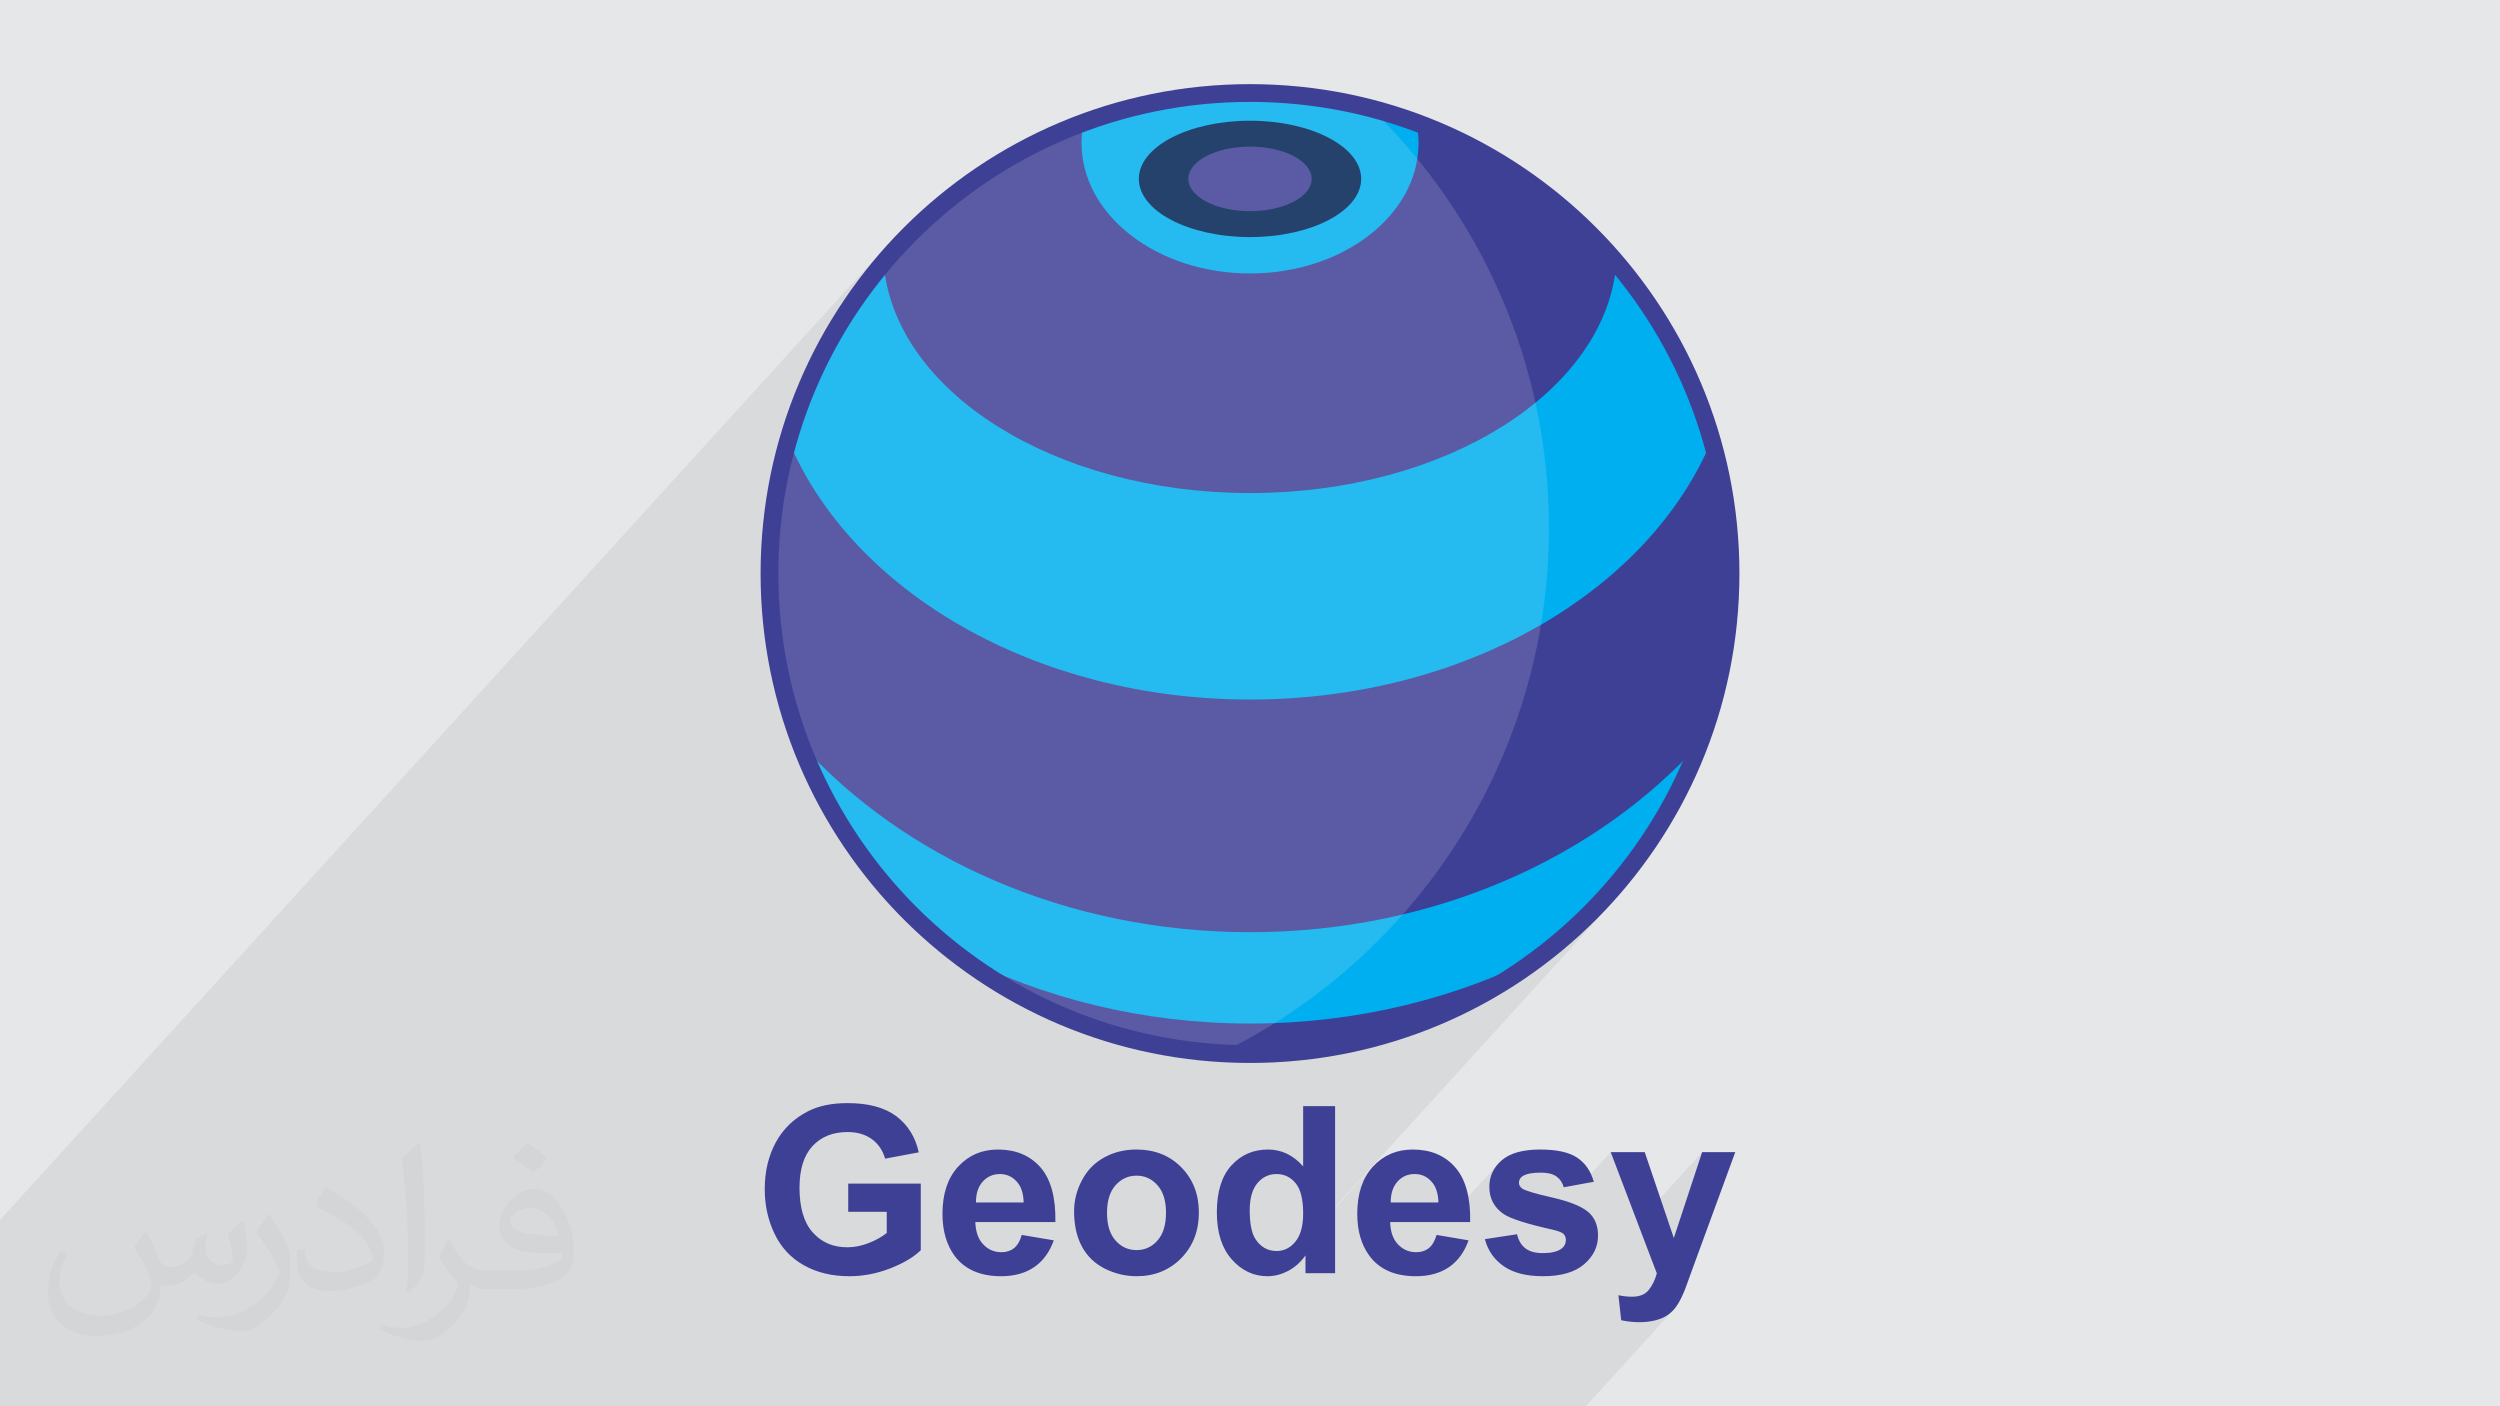
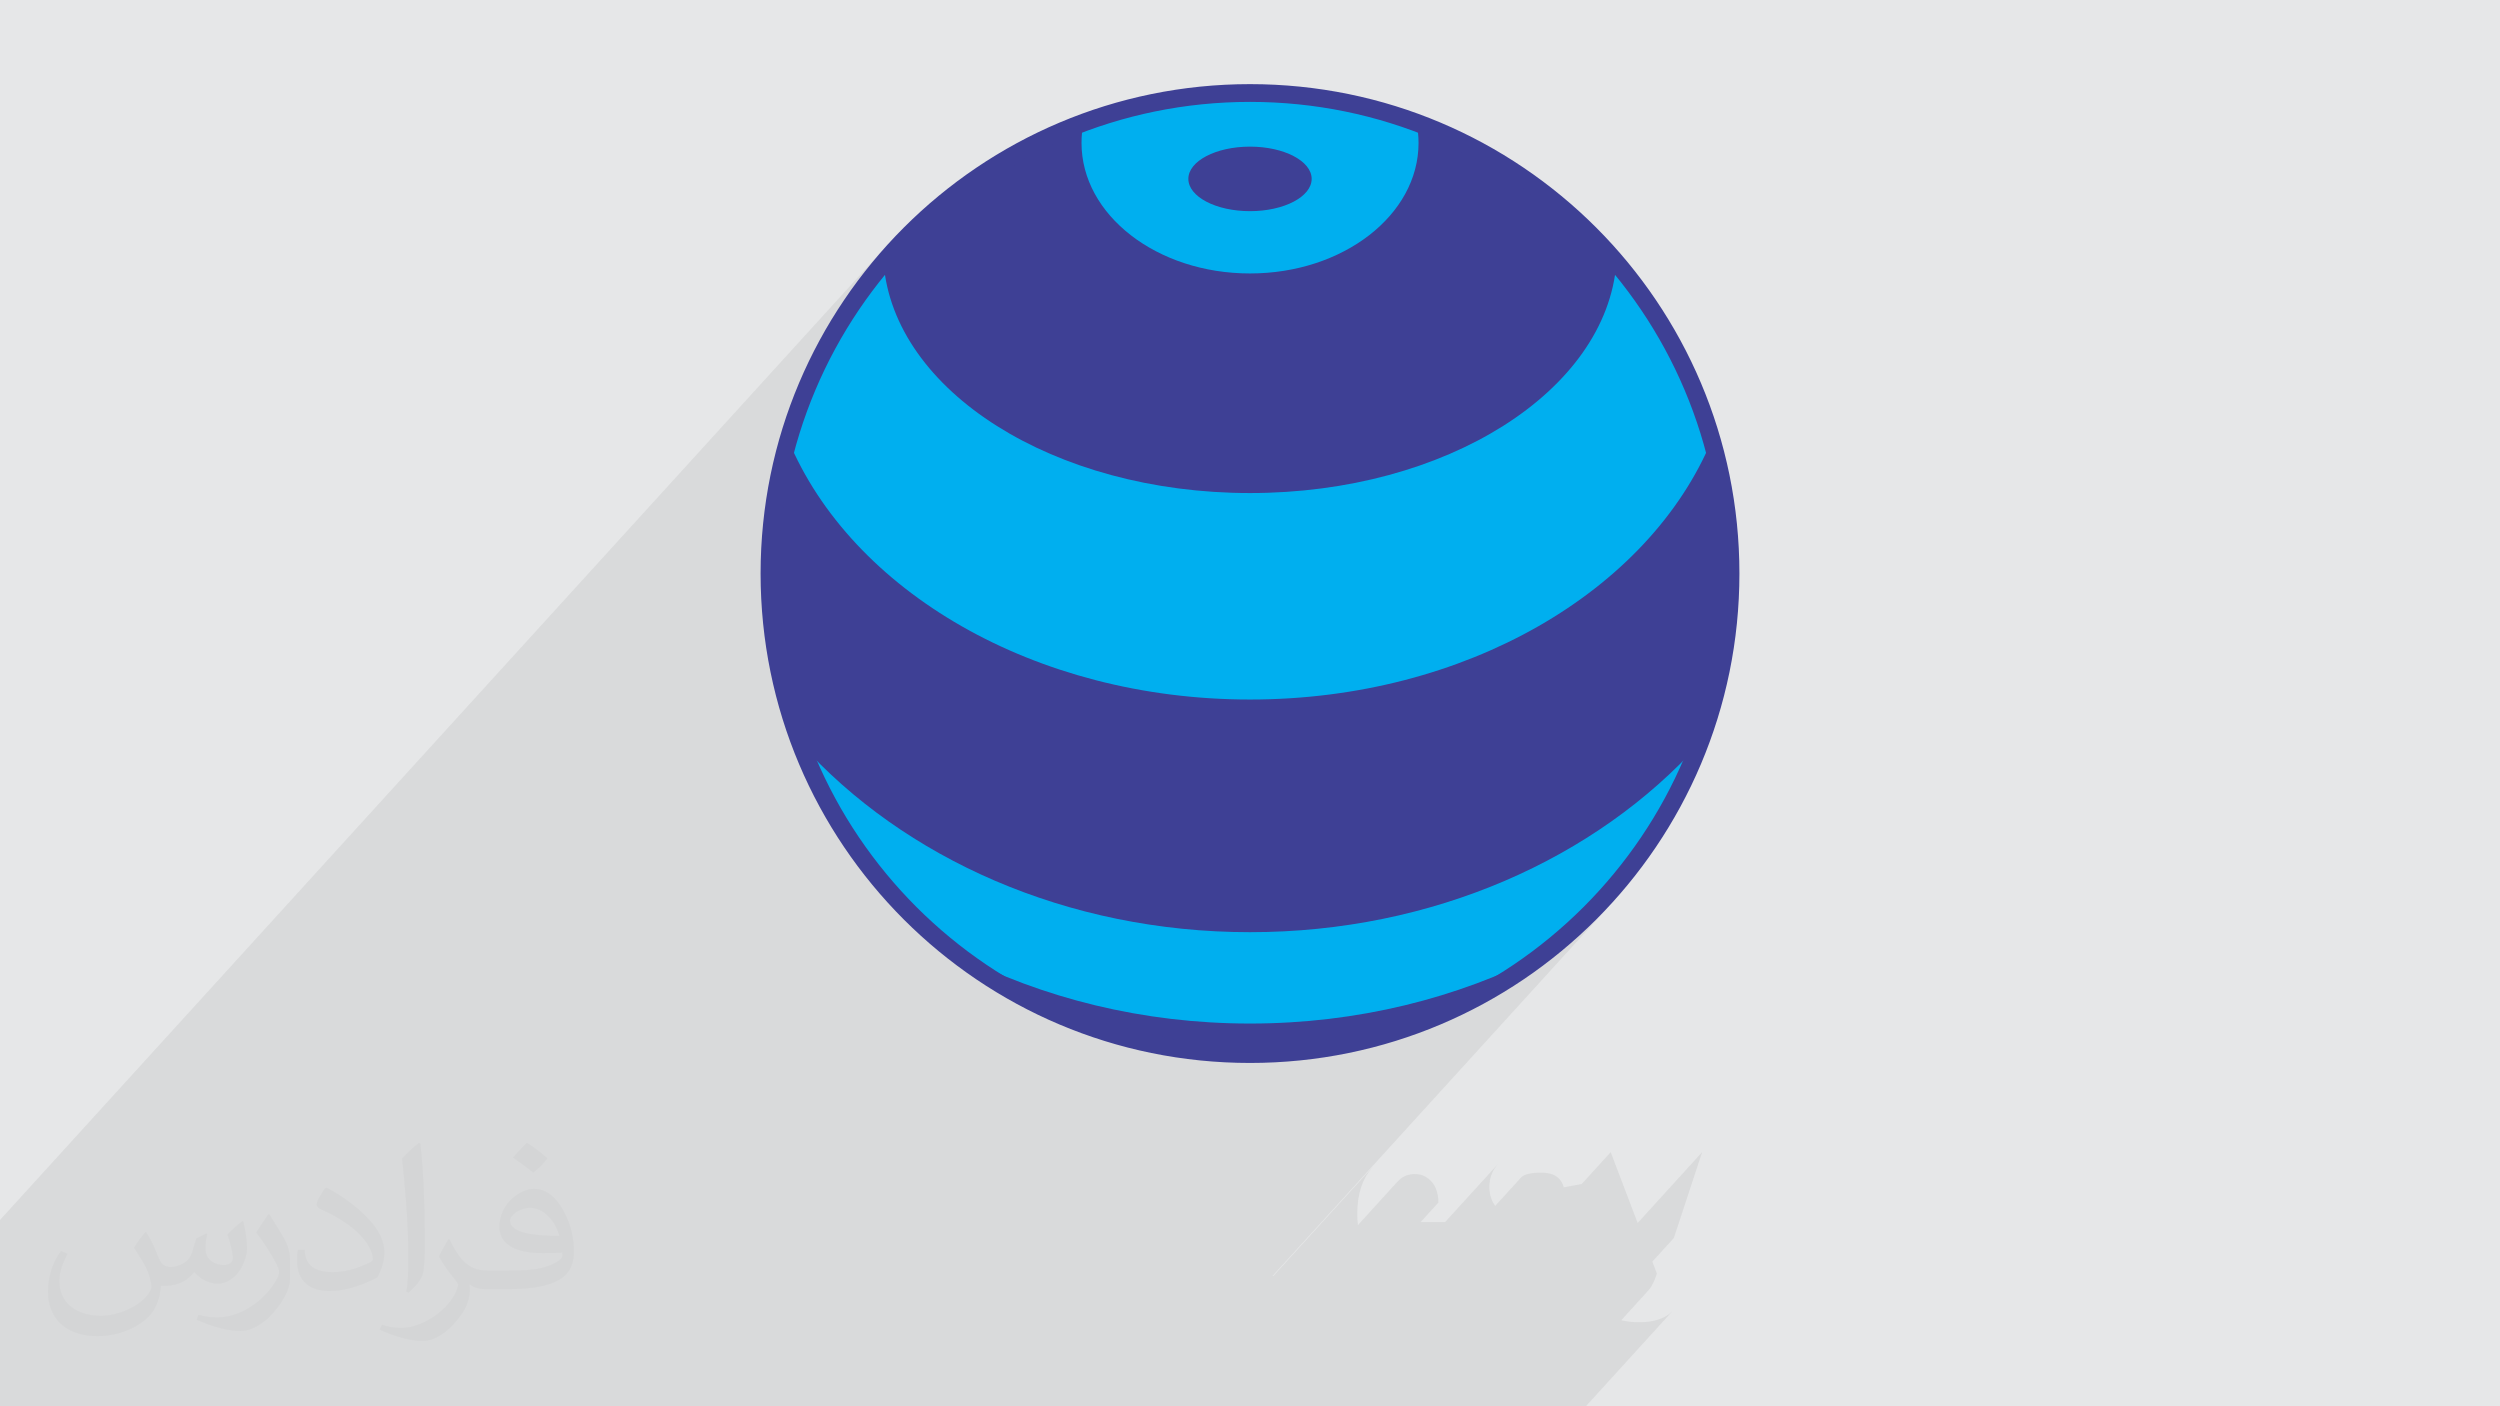
<svg xmlns="http://www.w3.org/2000/svg" xml:space="preserve" width="3.703in" height="2.083in" version="1.1" style="shape-rendering:geometricPrecision; text-rendering:geometricPrecision; image-rendering:optimizeQuality; fill-rule:evenodd; clip-rule:evenodd" viewBox="0 0 3703.33 2083.33">
  <rect x="0" y="0" width="3703.33" height="2083.33" fill="#808080" stroke="none" />
  <defs>
    <style type="text/css">
   
    .fil4 {fill:#00AFEF}
    .fil3 {fill:#3E4095}
    .fil5 {fill:#002254}
    .fil6 {fill:#3E4095}
    .fil0 {fill:#E6E7E8}
    .fil8 {fill:#3E4095;fill-rule:nonzero}
    .fil1 {fill:#373435;fill-opacity:0.031}
    .fil2 {fill:#373435;fill-opacity:0.078}
    .fil7 {fill:#FEFEFE;fill-opacity:0.149}
   
  </style>
  </defs>
  <g id="Layer_x0020_1">
    <polygon class="fil0" points="-0.18,-0.01 3703.52,-0.01 3703.52,2083.32 -0.18,2083.32 " />
    <path class="fil1" d="M216.42 1825.52c7.07,10.82 11.65,21.12 16.13,32.46 3.33,6.66 5.1,19.04 20.7,19.04 4.58,0 11.13,-1.46 16.96,-4.68 6.56,-3.43 11.55,-8.63 14.15,-16.54l6.24 -21.02 15.19 -7.49 1.04 1.04c-2.08,8.01 -2.6,15.5 -2.6,21.43 0,17.69 15.19,24.35 27.26,24.35 7.07,0 13.42,-3.54 13.42,-9.88 0,-8.43 -3.54,-22.57 -8.11,-35.27 7.07,-7.07 14.15,-14.15 22.26,-19.87l1.25 0.63c3.54,14.98 5.52,29.86 5.52,39.64 0,9.68 -4.26,20.39 -7.8,27.46 -7.28,13.73 -20.19,24.76 -35.79,24.76 -11.86,0 -25.07,-6.04 -34.12,-16.96l-0.52 0c-8.53,10.51 -21.74,20.08 -42.86,20.08l-6.56 0c-1.04,13.94 -4.06,23.82 -8.63,32.67 -12.59,24.66 -49.94,42.03 -85.1,42.03 -48.9,0 -73.45,-28.3 -73.45,-65.85 0,-23.2 7.59,-44.84 19.25,-60.13l9.57 3.95c-7.28,13.94 -12.17,27.26 -12.17,40.06 0,35.17 28.61,51.91 61.59,51.91 30.59,0 68.46,-19.46 75.32,-42.03 -2.6,-24.66 -11.86,-36.2 -26.01,-58.78 4.26,-7.49 9.78,-14.98 16.65,-22.99l1.25 0 0 0 0 0 -0.01 -0.01zm563.98 -132.54c10.3,6.45 20.39,14.15 30.28,22.99 -5.52,7.7 -12.38,14.77 -20.91,21.02 -9.88,-8.01 -19.77,-14.88 -29.86,-22.16 6.87,-7.7 13.63,-15.19 20.5,-21.85l0 0 0 0 -0 0zm5.3 96.33c-16.65,0 -30.28,10.93 -30.28,19.04 0,17.48 33.29,22.78 73.14,22.57 -4.99,-20.39 -22.47,-41.61 -42.86,-41.61zm-37.35 93.11c21.64,0 40.57,-0.63 55.04,-4.26 16.13,-4.06 29.76,-12.28 29.76,-17.79 0,-1.56 0,-3.22 -0.52,-4.79 -9.05,0.83 -19.46,0.83 -28.51,0.83 -29.34,0 -51.81,-6.66 -60.65,-23.09 -2.19,-4.58 -3.74,-9.68 -3.74,-15.5 0,-15.81 6.87,-31.52 18.93,-42.24 10.09,-8.84 21.22,-14.36 32.56,-14.36 20.5,0 36.83,16.44 48.27,42.45 6.24,14.15 10.51,30.48 10.51,51.08 0,13.73 -3.74,25.28 -12.28,33.92 -15.92,15.4 -45.26,21.22 -90.2,21.22l-20.39 0 0 0 -5.31 0c-11.13,0 -19.14,-1.98 -25.49,-6.87l-1.04 0c0.31,2.6 0.52,5.2 0.52,7.49 0,10.09 -3.33,22.99 -10.09,33.29 -19.98,29.86 -41.61,42.65 -60.34,42.65 -18.93,0 -42.13,-7.28 -63.05,-16.75l3.74 -7.28c6.76,2.81 16.13,4.79 29.03,4.79 33.81,0 78.24,-32.67 83.75,-64.4 -1.25,-2.6 -3.54,-6.04 -6.76,-9.68 -9.88,-11.76 -16.13,-21.64 -21.95,-31.94 4.99,-9.88 9.57,-17.79 13.84,-24.87l1.77 -0.21c14.46,29.34 27.57,46.3 56.8,46.3l4.58 0 0 0 21.22 0 0 0 0 0 0 0zm-146.48 31.11c2.5,-13.52 2.7,-28.71 2.7,-42.97l0 -21.02c0,-39.22 -4.99,-96.34 -9.05,-133.37 7.07,-7.8 16.96,-16.75 24.76,-22.78l2.29 0.63c5.31,46.81 6.56,101.12 6.56,151.06 0,13.11 -0.52,26.01 -1.77,35.37 -0.73,11.86 -7.59,20.91 -22.26,34.54l-3.22 -1.46 0 0 0 0 0 -0zm-150.75 -62c0.73,18.41 9.78,33.08 41.41,33.08 19.66,0 36.31,-5.2 54.72,-14.04 3.33,-1.46 5.1,-3.43 5.1,-5.1 0,-11.55 -8.84,-26.84 -23.72,-40.78 -14.46,-13.11 -33.6,-24.66 -51.5,-32.35 -6.14,-2.6 -8.11,-5.41 -8.11,-8.01 0,-5.31 7.07,-16.44 12.9,-24.45l1.98 -0.21c20.5,10.72 43.38,26.63 60.34,44.43 15.4,16.33 24.97,32.87 24.97,50.87 0,13.31 -4.06,26.01 -10.61,37.56 -22.47,11.34 -46.4,19.98 -70.12,19.98 -28.82,0 -48.48,-13.52 -48.48,-45.36 0,-3.43 0,-8.74 1.25,-15.61l9.88 0 0 0 0 0 0 -0zm-52.12 -52.33l17.89 28.92c6.56,10.72 12.69,22.37 12.69,40.78l0 23.62c0,19.04 -12.17,39.43 -31.83,59.61 -15.4,13.73 -29.03,19.56 -41.61,19.56 -18.73,0 -40.16,-5.83 -64.92,-16.54l2.81 -7.28c7.8,2.19 16.85,3.85 27.98,3.85 35.58,-0.21 71.99,-26.22 88.64,-57.95 1.98,-3.64 2.7,-7.07 2.7,-9.36 0,-3.74 -1.98,-7.8 -3.54,-11.44 -9.05,-17.17 -19.14,-32.77 -30.28,-47.13 5.83,-9.26 11.65,-18.1 18,-26.84l1.46 0.21z" />
    <polygon class="fil2" points="275.41,2083.32 95.63,2083.32 30.09,2083.32 14.48,2083.32 3.77,2083.32 -0.19,2083.32 -0.19,1945.37 -0.19,1934.96 -0.19,1846.53 -0.19,1827.39 -0.19,1826.87 -0.19,1826.76 -0.19,1826.66 -0.19,1826.66 -0.19,1807.41 1303.39,375.15 1292.15,388.46 1281.23,401.98 1270.62,415.82 1260.42,429.97 1250.43,444.22 1240.86,458.89 1232.33,472.52 1324.72,370.98 1348.33,346.22 1372.99,322.71 1398.9,300.35 1425.74,279.23 1453.62,259.36 1482.54,240.84 1512.3,223.67 1542.99,207.96 1574.61,193.71 1604.99,181.75 1605.09,181.65 1605.09,181.65 1606.86,180.92 1639.94,169.78 1673.76,160.21 1708.19,152.2 1743.25,145.96 1778.94,141.48 1815.04,138.68 1851.66,137.74 1863,137.84 1874.24,138.15 1885.37,138.57 1896.61,139.2 1907.63,139.93 1918.77,140.86 1929.8,142.01 1940.72,143.26 1951.65,144.71 1962.46,146.38 1973.28,148.15 1984.1,150.12 1994.71,152.2 2005.43,154.39 2015.94,156.89 2026.44,159.38 2041.53,174.26 2056.2,189.56 2070.56,205.06 2084.5,221.07 2098.02,237.3 2111.13,253.95 2123.93,270.91 2136.2,288.07 2148.17,305.65 2159.61,323.55 2170.75,341.75 2181.36,360.17 2191.45,379 2201.23,398.04 2210.49,417.28 2219.23,436.84 2227.55,456.71 2235.35,476.69 2242.74,496.98 2249.61,517.57 2255.85,538.28 2261.68,559.3 2266.98,580.52 2271.15,599.25 2277.7,594.05 2293,580.73 2307.25,566.89 2320.67,552.54 2272.5,605.49 2276.04,623.49 2279.68,645.23 2282.9,667.19 2285.5,689.35 2287.48,711.61 2288.94,734.08 2289.87,756.76 2290.08,779.44 2289.56,811.7 2287.8,843.53 2284.88,875.16 2280.82,906.37 2277.08,928.74 2278.85,927.8 2300.9,914.59 2322.33,900.85 2342.93,886.5 2362.91,871.52 2382.05,856.02 2400.36,839.89 2417.94,823.24 2434.69,806.08 2262.93,994.7 2262.2,997.82 2253.88,1027.47 2244.52,1056.7 2234.22,1085.41 2222.88,1113.71 2210.6,1141.49 2197.29,1168.75 2183.14,1195.48 2168.16,1221.6 2152.24,1247.09 2135.39,1272.06 2117.8,1296.4 2099.39,1320.02 2080.14,1343.01 2067.45,1357.16 2072.44,1356.12 2095.74,1350.4 2118.74,1344.16 2141.42,1337.39 2163.89,1330.01 2185.94,1322.2 2207.79,1313.78 2229.22,1304.94 2250.24,1295.57 2271.05,1285.69 2291.44,1275.39 2311.41,1264.57 2330.97,1253.24 2350.11,1241.58 2368.94,1229.41 2387.36,1216.72 2405.25,1203.71 2422.73,1190.29 2439.79,1176.45 2456.33,1162.2 2472.46,1147.53 2488.07,1132.55 2503.15,1117.15 2517.72,1101.34 2197.7,1452.98 2199.99,1452.15 2212.79,1447.06 2217.16,1445.29 2228.29,1438.32 2242.33,1429.06 2256.17,1419.49 2269.8,1409.61 2283.02,1399.31 2296.13,1388.8 2308.92,1377.98 2321.51,1366.85 2333.78,1355.51 2345.75,1343.75 2357.5,1331.79 2368.84,1319.51 2280.93,1416.16 2285.93,1413.56 2302.36,1400.66 2309.23,1394.94 2326.29,1380.17 2331.81,1375.17 2351.26,1356.65 2358.13,1349.89 2378.63,1328.35 2285.51,1430.72 2285.51,1430.72 2299.35,1420.11 2312.87,1409.19 2326.19,1397.95 2339.19,1386.41 2351.89,1374.55 2364.37,1362.37 2376.54,1349.89 2388.4,1337.2 1884.97,1890.26 1885.28,1890.15 1886.63,1889.94 2033.85,1728.27 2028.44,1734.93 2023.65,1742.11 2019.7,1749.91 2016.37,1758.44 2013.87,1767.49 2012,1777.06 2010.96,1787.36 2010.54,1798.18 2010.85,1807.33 2011.58,1814.93 2070.05,1750.63 2072.65,1748.03 2075.46,1745.64 2078.37,1743.76 2081.49,1742.1 2084.82,1740.85 2088.26,1740.02 2091.9,1739.5 2095.64,1739.29 2099.18,1739.5 2102.61,1739.92 2105.94,1740.75 2109.06,1742 2112.08,1743.45 2114.89,1745.33 2117.69,1747.51 2120.19,1750.11 2122.58,1752.92 2124.67,1756.04 2126.43,1759.48 2127.89,1763.33 2129.14,1767.39 2129.97,1771.76 2130.59,1776.44 2130.8,1781.43 2104.38,1810.46 2140.69,1810.46 2220.38,1722.96 2216.63,1727.33 2213.41,1731.91 2210.81,1736.7 2208.83,1741.69 2207.37,1747 2206.54,1752.41 2206.23,1758.23 2206.54,1764.48 2207.58,1770.41 2209.25,1776.02 2211.54,1781.22 2214.55,1786.11 2214.86,1786.53 2253.15,1744.5 2254.3,1743.46 2255.54,1742.42 2257.73,1741.28 2260.33,1740.13 2263.24,1739.3 2266.37,1738.57 2269.9,1737.94 2273.85,1737.53 2278.02,1737.32 2282.59,1737.22 2286.24,1737.32 2289.57,1737.53 2292.79,1738.05 2295.81,1738.57 2298.51,1739.4 2301.11,1740.33 2303.4,1741.48 2305.59,1742.83 2307.46,1744.29 2309.23,1745.96 2310.89,1747.72 2312.35,1749.7 2313.6,1751.78 2314.74,1754.07 2315.68,1756.46 2316.51,1758.96 2343.04,1754.07 2386.01,1706.84 2425.96,1811.81 2521.46,1706.84 2479.54,1834.07 2447.7,1869.03 2454.36,1886.51 2453.21,1890.25 2451.96,1893.69 2450.61,1897.12 2449.15,1900.24 2447.59,1903.26 2445.93,1906.17 2444.06,1908.87 2442.08,1911.37 2440,1913.66 2401.61,1955.9 2401.61,1955.9 2404.83,1956.52 2408.26,1957.15 2411.59,1957.67 2414.93,1958.09 2418.26,1958.4 2421.69,1958.61 2425.02,1958.71 2428.45,1958.81 2431.78,1958.71 2435.11,1958.61 2438.24,1958.4 2441.36,1958.09 2444.37,1957.67 2447.29,1957.15 2450.09,1956.52 2452.8,1955.9 2455.4,1955.17 2458,1954.34 2460.4,1953.4 2462.69,1952.46 2464.97,1951.43 2467.06,1950.28 2469.03,1949.13 2470.91,1947.89 2472.78,1946.53 2474.55,1945.18 2476.21,1943.62 2477.88,1941.95 2349.19,2083.34 2285.52,2083.34 2285.52,2083.34 2275.22,2083.34 2252.64,2083.34 2247.75,2083.34 2178.78,2083.34 2155.89,2083.34 2101.16,2083.34 2058.3,2083.34 2043.32,2083.34 2021.26,2083.34 1974.24,2083.34 1961.34,2083.34 1944.69,2083.34 1929.5,2083.34 1903.7,2083.34 1897.05,2083.34 1892.37,2083.34 1856.06,2083.34 1811.01,2083.34 1798.32,2083.34 1767.31,2083.34 1754.41,2083.34 1731.32,2083.34 1730.49,2083.34 1710.72,2083.34 1709.26,2083.34 1708.12,2083.34 1696.98,2083.34 1691.47,2083.34 1691.37,2083.34 1676.7,2083.34 1673.68,2083.34 1672.64,2083.34 1623.95,2083.34 1607,2083.34 1561.74,2083.34 1550.09,2083.34 1525.74,2083.34 1499.42,2083.34 1491.2,2083.34 1406.61,2083.34 1388.72,2083.34 1364.79,2083.34 1354.39,2083.34 1346.79,2083.34 1315.06,2083.34 1294.25,2083.34 1289.26,2083.34 1282.6,2083.34 1272.09,2083.34 1241.61,2083.34 1196.46,2083.34 1153.59,2083.34 1152.76,2083.34 1096.17,2083.34 1079.94,2083.34 1051.33,2083.34 1018.46,2083.34 994.32,2083.34 977.16,2083.34 956.25,2083.34 927.43,2083.34 852.73,2083.34 806.96,2083.34 788.96,2083.34 684.4,2083.34 682.74,2083.34 453.75,2083.34 378.95,2083.34 297.91,2083.34 291.87,2083.34 275.43,2083.34 " />
    <path class="fil3" d="M1851.67 137.74c393.15,0 711.92,318.77 711.92,711.92 0,393.15 -318.77,711.81 -711.92,711.81 -393.15,0 -711.92,-318.67 -711.92,-711.81 0,-393.15 318.77,-711.92 711.92,-711.92z" />
    <path class="fil4" d="M1851.67 137.74c393.15,0 711.92,318.77 711.92,711.92 0,229.4 -108.61,433.41 -277.05,563.56 -127.34,65.44 -276.01,103.1 -434.87,103.1 -158.86,0 -307.53,-37.66 -434.87,-103.1 -168.44,-130.15 -277.05,-334.17 -277.05,-563.56 0,-393.15 318.77,-711.92 711.92,-711.92l0.01 0z" />
    <path class="fil3" d="M2517.71 1101.32c-153.04,170 -394.4,279.65 -666.04,279.65 -271.64,0 -513,-109.65 -666.04,-279.65 -29.65,-78.23 -45.88,-163.13 -45.88,-251.66 0,-393.15 318.77,-711.92 711.92,-711.92 393.15,0 711.92,318.77 711.92,711.92 0,88.54 -16.23,173.43 -45.88,251.66l0.01 0z" />
    <path class="fil4" d="M1851.67 137.74c324.49,0 598.31,217.23 684.04,514.15 -92.91,223.06 -364.02,384.41 -684.04,384.41 -320.02,0 -591.14,-161.46 -684.04,-384.52 85.72,-296.92 359.55,-514.04 684.04,-514.04z" />
    <path class="fil3" d="M2394.53 389.19c-14.77,190.07 -252.19,341.24 -542.86,341.24 -290.68,0 -528.09,-151.17 -542.86,-341.24 130.57,-153.77 325.32,-251.46 542.86,-251.46 217.54,0 412.3,97.69 542.86,251.46z" />
    <path class="fil4" d="M2098.23 181.64c2.08,9.78 3.12,19.87 3.12,30.17 0,106.74 -111.84,193.3 -249.69,193.3 -137.85,0 -249.58,-86.56 -249.58,-193.3 0,-10.2 0.94,-20.29 3.02,-30.17 76.78,-28.4 159.91,-43.9 246.57,-43.9 86.66,0 169.79,15.5 246.57,43.9z" />
-     <path class="fil5" d="M1851.67 178.83c90.93,0 164.69,38.6 164.69,86.14 0,47.65 -73.76,86.25 -164.69,86.25 -90.93,0 -164.69,-38.6 -164.69,-86.25 0,-47.54 73.76,-86.14 164.69,-86.14z" />
    <path class="fil6" d="M1851.67 217.22c50.46,0 91.34,21.43 91.34,47.75 0,26.43 -40.89,47.86 -91.34,47.86 -50.46,0 -91.34,-21.43 -91.34,-47.86 0,-26.32 40.89,-47.75 91.34,-47.75z" />
-     <path class="fil7" d="M1796.95 1565.45c294.03,-138.13 497.57,-436.86 497.57,-783.24 0,-244.61 -101.56,-465.39 -264.77,-622.75 -56.22,-14.11 -115.04,-21.73 -175.54,-21.73 -394.96,0 -715.01,320.15 -715.01,715.01 0,375.63 289.64,683.56 657.75,712.71l0 0z" />
    <path class="fil8" d="M1851.67 124.63c200.17,0 381.5,81.15 512.69,212.34 131.19,131.19 212.34,312.42 212.34,512.69 0,200.16 -81.15,381.5 -212.34,512.69 -131.19,131.19 -312.53,212.34 -512.69,212.34 -200.17,0 -381.5,-81.15 -512.69,-212.34 -131.19,-131.19 -212.34,-312.53 -212.34,-512.69 0,-200.27 81.15,-381.5 212.34,-512.69 131.19,-131.19 312.53,-212.34 512.69,-212.34zm494.07 230.96c-126.41,-126.41 -301.08,-204.64 -494.07,-204.64 -192.99,0 -367.67,78.24 -494.07,204.64 -126.41,126.41 -204.64,301.08 -204.64,494.07 0,192.98 78.24,367.66 204.64,494.07 126.41,126.41 301.08,204.64 494.07,204.64 192.99,0 367.67,-78.24 494.07,-204.64 126.41,-126.41 204.64,-301.08 204.64,-494.07 0,-192.99 -78.24,-367.67 -204.64,-494.07z" />
-     <path class="fil8" d="M1256.47 1795.24l0 -41.82 107.47 0 0 98.73c-10.41,10.2 -25.49,19.14 -45.36,26.94 -19.87,7.7 -39.95,11.55 -60.34,11.55 -25.91,0 -48.38,-5.41 -67.62,-16.33 -19.25,-10.82 -33.71,-26.43 -43.38,-46.71 -9.68,-20.19 -14.46,-42.24 -14.46,-66.06 0,-25.8 5.41,-48.69 16.13,-68.77 10.93,-20.08 26.63,-35.48 47.44,-46.19 15.92,-8.32 35.58,-12.38 59.2,-12.38 30.69,0 54.72,6.45 72.1,19.35 17.17,13 28.3,30.8 33.29,53.58l-49.83 9.36c-3.43,-12.17 -9.99,-21.85 -19.66,-28.92 -9.57,-6.97 -21.54,-10.51 -35.89,-10.51 -21.85,0 -39.12,6.87 -52.02,20.81 -12.8,13.84 -19.25,34.44 -19.25,61.69 0,29.44 6.45,51.5 19.56,66.17 13,14.67 30.07,22.06 51.19,22.06 10.51,0 20.91,-2.08 31.42,-6.14 10.51,-4.06 19.56,-9.15 27.05,-14.98l0 -31.42 -57.01 0 0 0zm257.07 34.23l47.44 8.01c-6.14,17.27 -15.71,30.48 -28.82,39.54 -13.11,9.05 -29.55,13.63 -49.21,13.63 -31.11,0 -54.2,-10.2 -69.19,-30.59 -11.76,-16.33 -17.69,-36.93 -17.69,-61.9 0,-29.76 7.8,-53.06 23.3,-69.91 15.5,-16.85 35.06,-25.28 58.89,-25.28 26.53,0 47.54,8.84 63.05,26.43 15.4,17.69 22.68,44.63 22.06,81.04l-118.6 0c0.42,14.04 4.16,25.07 11.55,32.87 7.18,7.8 16.33,11.76 27.15,11.76 7.39,0 13.63,-1.98 18.62,-6.04 5.1,-4.06 8.95,-10.61 11.44,-19.56zm2.81 -48.07c-0.31,-13.73 -3.85,-24.24 -10.61,-31.31 -6.76,-7.28 -14.88,-10.82 -24.55,-10.82 -10.3,0 -18.83,3.74 -25.59,11.34 -6.76,7.59 -9.99,17.89 -9.88,30.8l70.64 0 -0 0zm74.7 12.9c0,-15.81 3.85,-31.11 11.65,-45.78 7.8,-14.88 18.83,-26.11 32.98,-33.81 14.25,-7.8 30.07,-11.76 47.65,-11.76 27.15,0 49.31,8.84 66.69,26.43 17.27,17.69 25.91,39.95 25.91,66.89 0,27.26 -8.74,49.73 -26.11,67.62 -17.58,17.79 -39.54,26.74 -66.06,26.74 -16.44,0 -32.15,-3.74 -47.02,-11.13 -14.88,-7.49 -26.22,-18.31 -34.02,-32.77 -7.8,-14.36 -11.65,-31.83 -11.65,-52.43l-0 0zm48.79 2.5c0,17.79 4.16,31.42 12.59,40.89 8.43,9.57 18.83,14.25 31.21,14.25 12.28,0 22.68,-4.68 31,-14.25 8.43,-9.47 12.59,-23.2 12.59,-41.2 0,-17.58 -4.16,-31.11 -12.59,-40.57 -8.32,-9.47 -18.73,-14.25 -31,-14.25 -12.38,0 -22.78,4.79 -31.21,14.25 -8.43,9.47 -12.59,23.09 -12.59,40.89zm337.91 89.37l-43.9 0 0 -26.32c-7.28,10.2 -16.02,17.89 -26.01,23.09 -9.88,5.1 -19.98,7.7 -30.17,7.7 -20.6,0 -38.29,-8.32 -53.06,-24.97 -14.67,-16.65 -22.06,-39.74 -22.06,-69.5 0,-30.48 7.07,-53.58 21.43,-69.5 14.36,-15.81 32.46,-23.72 54.41,-23.72 19.98,0 37.35,8.32 52.02,24.97l0 -89.26 47.34 0 0 247.5 -0.01 0zm-126.51 -93.11c0,19.14 2.7,32.98 7.91,41.61 7.7,12.38 18.31,18.62 32.04,18.62 10.93,0 20.19,-4.68 27.78,-13.94 7.59,-9.36 11.44,-23.2 11.44,-41.82 0,-20.6 -3.64,-35.48 -11.13,-44.63 -7.39,-9.05 -16.85,-13.63 -28.4,-13.63 -11.24,0 -20.7,4.47 -28.3,13.52 -7.49,8.95 -11.34,22.37 -11.34,40.26zm276.84 36.41l47.34 8.01c-6.04,17.27 -15.71,30.48 -28.71,39.54 -13.21,9.05 -29.55,13.63 -49.21,13.63 -31.21,0 -54.31,-10.2 -69.19,-30.59 -11.86,-16.33 -17.79,-36.93 -17.79,-61.9 0,-29.76 7.8,-53.06 23.3,-69.91 15.5,-16.85 35.17,-25.28 58.89,-25.28 26.63,0 47.65,8.84 63.05,26.43 15.4,17.69 22.78,44.63 22.06,81.04l-118.5 0c0.31,14.04 4.06,25.07 11.44,32.87 7.28,7.8 16.33,11.76 27.15,11.76 7.49,0 13.63,-1.98 18.73,-6.04 4.99,-4.06 8.84,-10.61 11.44,-19.56l-0.01 0zm2.7 -48.07c-0.31,-13.73 -3.85,-24.24 -10.61,-31.31 -6.66,-7.28 -14.88,-10.82 -24.55,-10.82 -10.3,0 -18.83,3.74 -25.59,11.34 -6.76,7.59 -9.99,17.89 -9.88,30.8l70.64 0 -0 0zm68.87 54.31l47.65 -7.28c2.08,9.15 6.14,16.13 12.38,20.91 6.14,4.79 14.88,7.07 26.01,7.07 12.28,0 21.43,-2.19 27.67,-6.76 4.16,-3.12 6.24,-7.39 6.24,-12.69 0,-3.54 -1.15,-6.56 -3.43,-8.95 -2.39,-2.19 -7.7,-4.37 -15.81,-6.24 -38.29,-8.53 -62.53,-16.23 -72.83,-23.2 -14.25,-9.68 -21.33,-23.2 -21.33,-40.37 0,-15.61 6.14,-28.71 18.41,-39.33 12.28,-10.61 31.31,-15.92 57.01,-15.92 24.55,0 42.86,4.06 54.72,12.07 11.96,8.01 20.19,19.87 24.66,35.69l-44.53 8.22c-1.87,-6.97 -5.62,-12.38 -10.93,-16.13 -5.41,-3.74 -13,-5.62 -22.99,-5.62 -12.59,0 -21.54,1.77 -27.05,5.2 -3.64,2.5 -5.41,5.72 -5.41,9.68 0,3.43 1.56,6.24 4.68,8.63 4.37,3.12 19.14,7.59 44.53,13.31 25.28,5.83 42.97,12.8 53.06,21.22 9.99,8.32 14.88,20.19 14.88,35.27 0,16.44 -6.87,30.59 -20.6,42.45 -13.73,11.76 -34.02,17.69 -60.96,17.69 -24.45,0 -43.8,-4.89 -58.05,-14.77 -14.25,-9.88 -23.62,-23.2 -27.98,-40.16l-0 0.01zm186.33 -128.9l50.46 0 43.07 127.24 41.93 -127.24 49.11 0 -63.26 172.6 -11.34 31.21c-4.26,10.41 -8.22,18.31 -12.07,23.82 -3.74,5.52 -8.11,9.99 -13,13.42 -4.89,3.43 -10.93,6.14 -18.1,8.01 -7.18,1.87 -15.3,2.91 -24.35,2.91 -9.05,0 -18.1,-1.04 -26.84,-2.91l-4.16 -37.04c7.39,1.46 14.15,2.19 20.19,2.19 11.03,0 19.14,-3.22 24.45,-9.68 5.31,-6.56 9.47,-14.77 12.28,-24.87l-68.35 -179.67 0 -0z" />
  </g>
</svg>